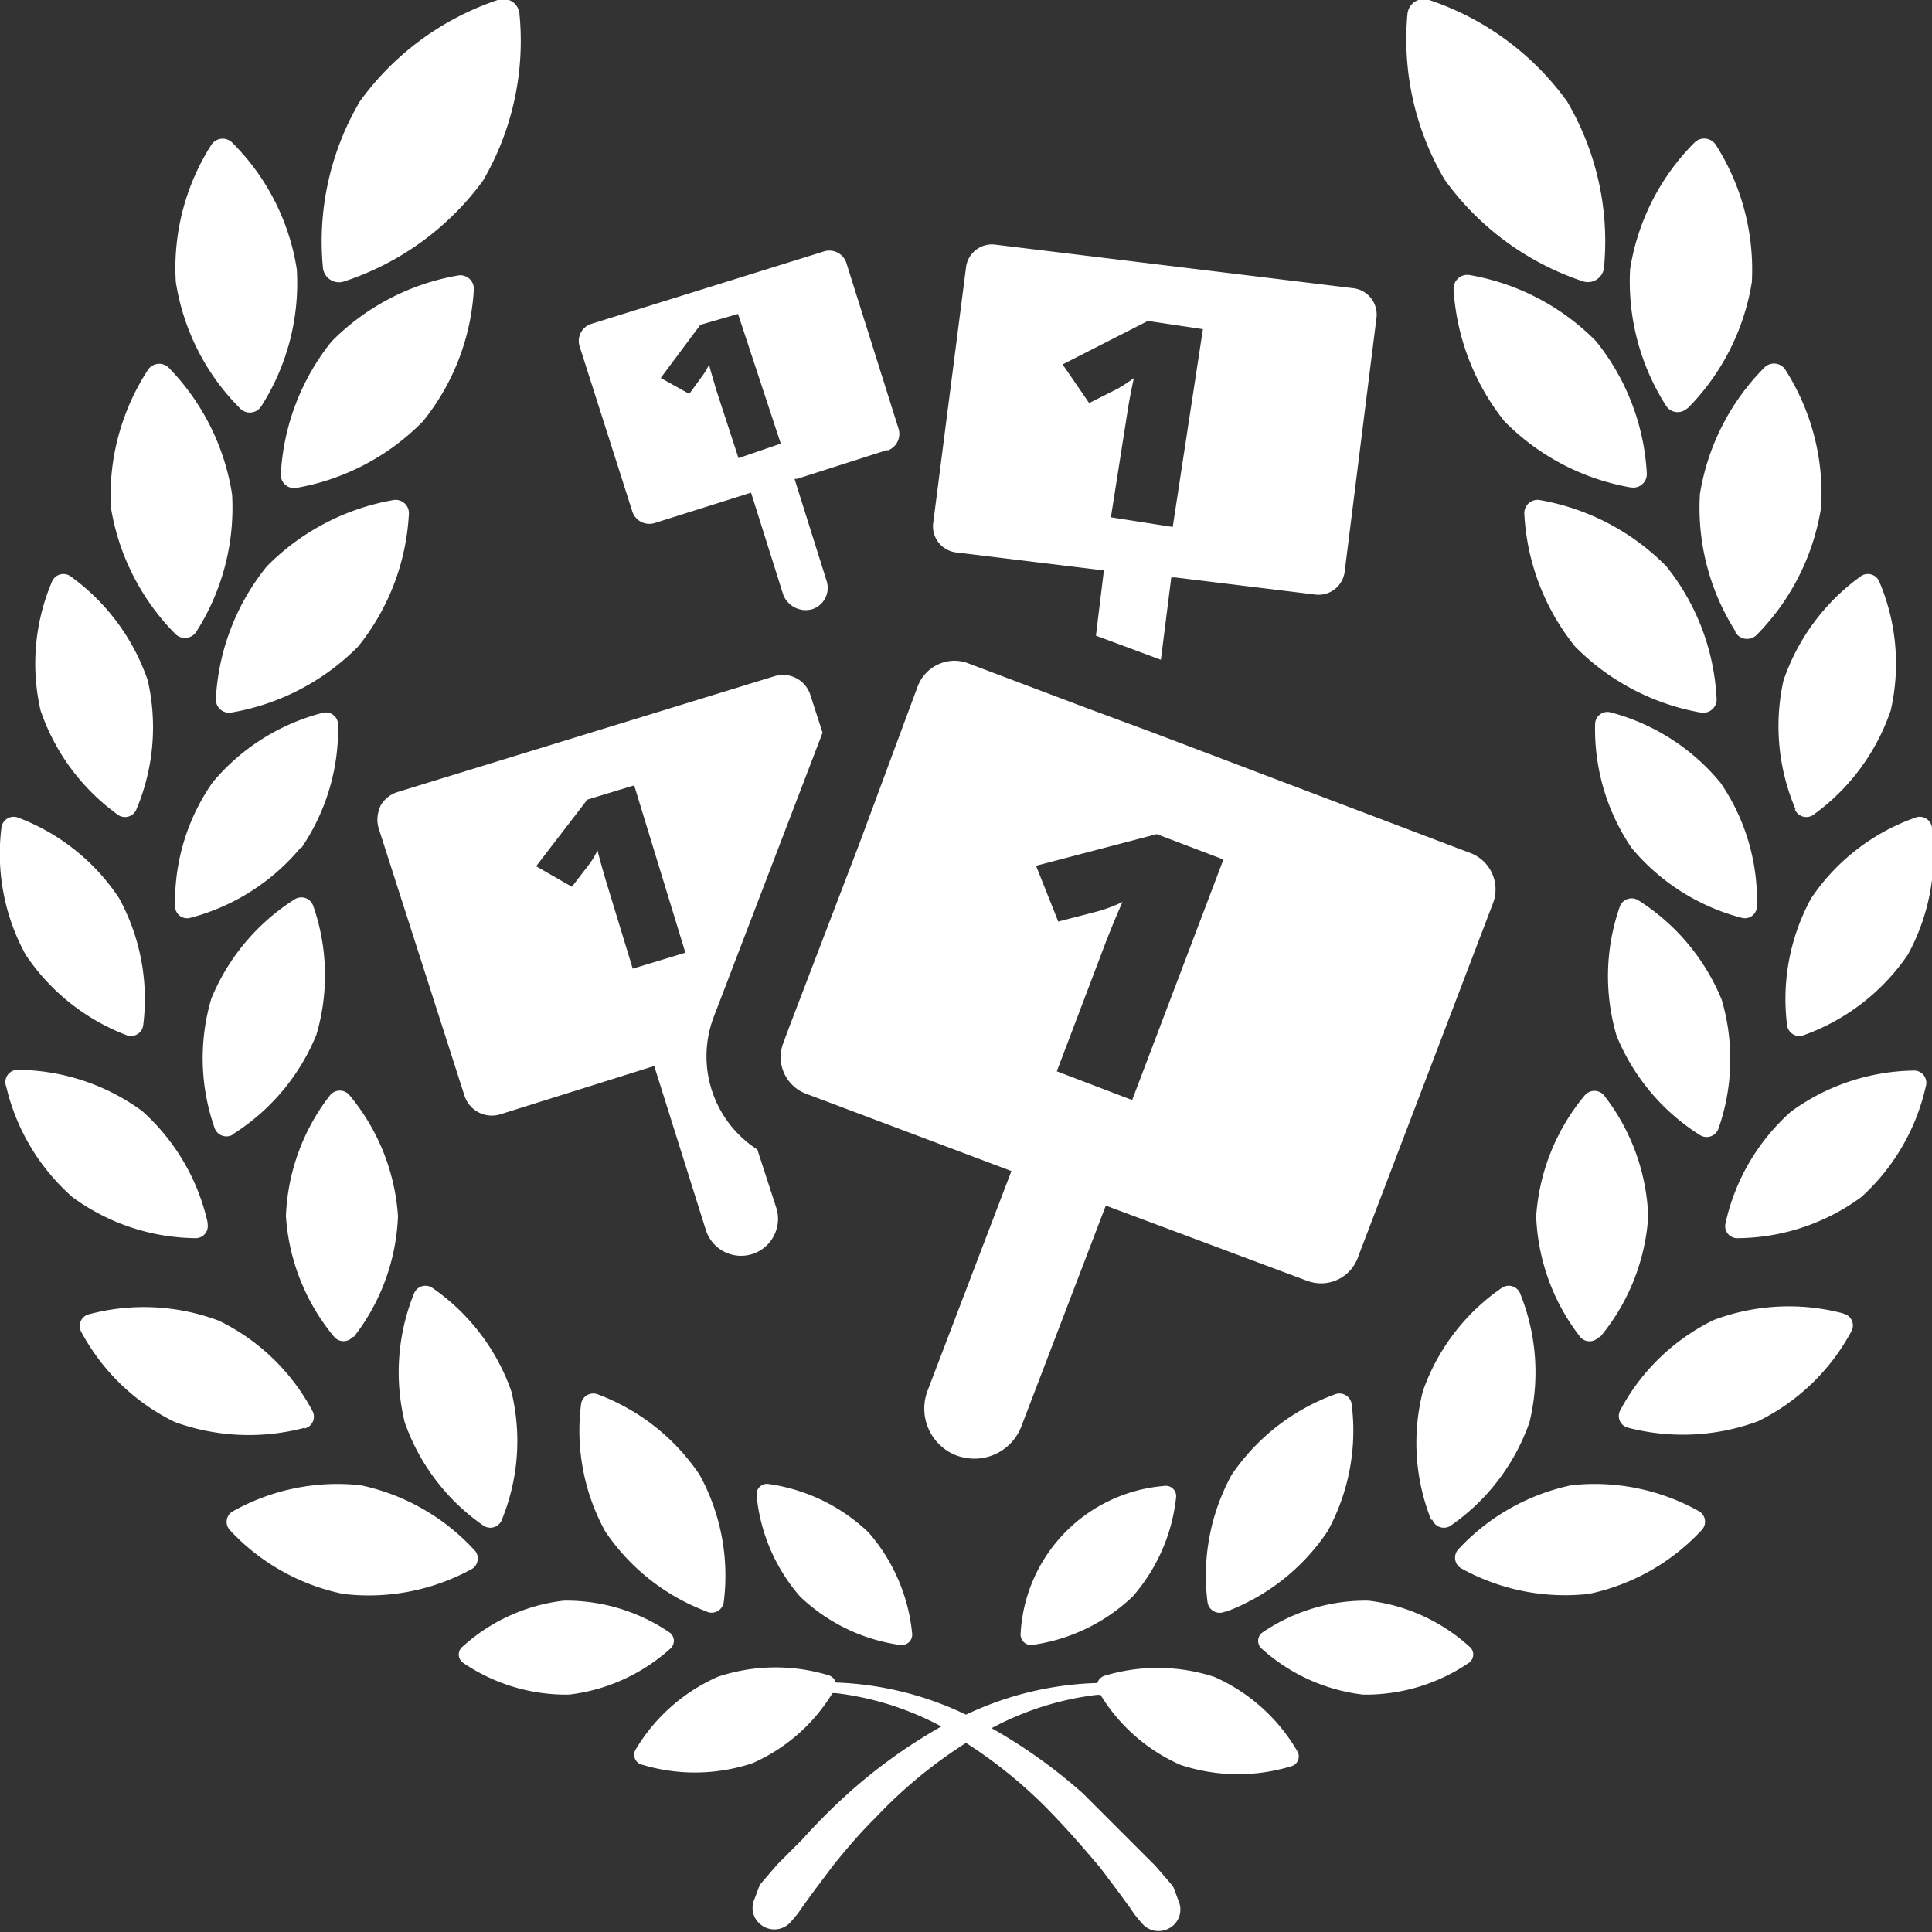
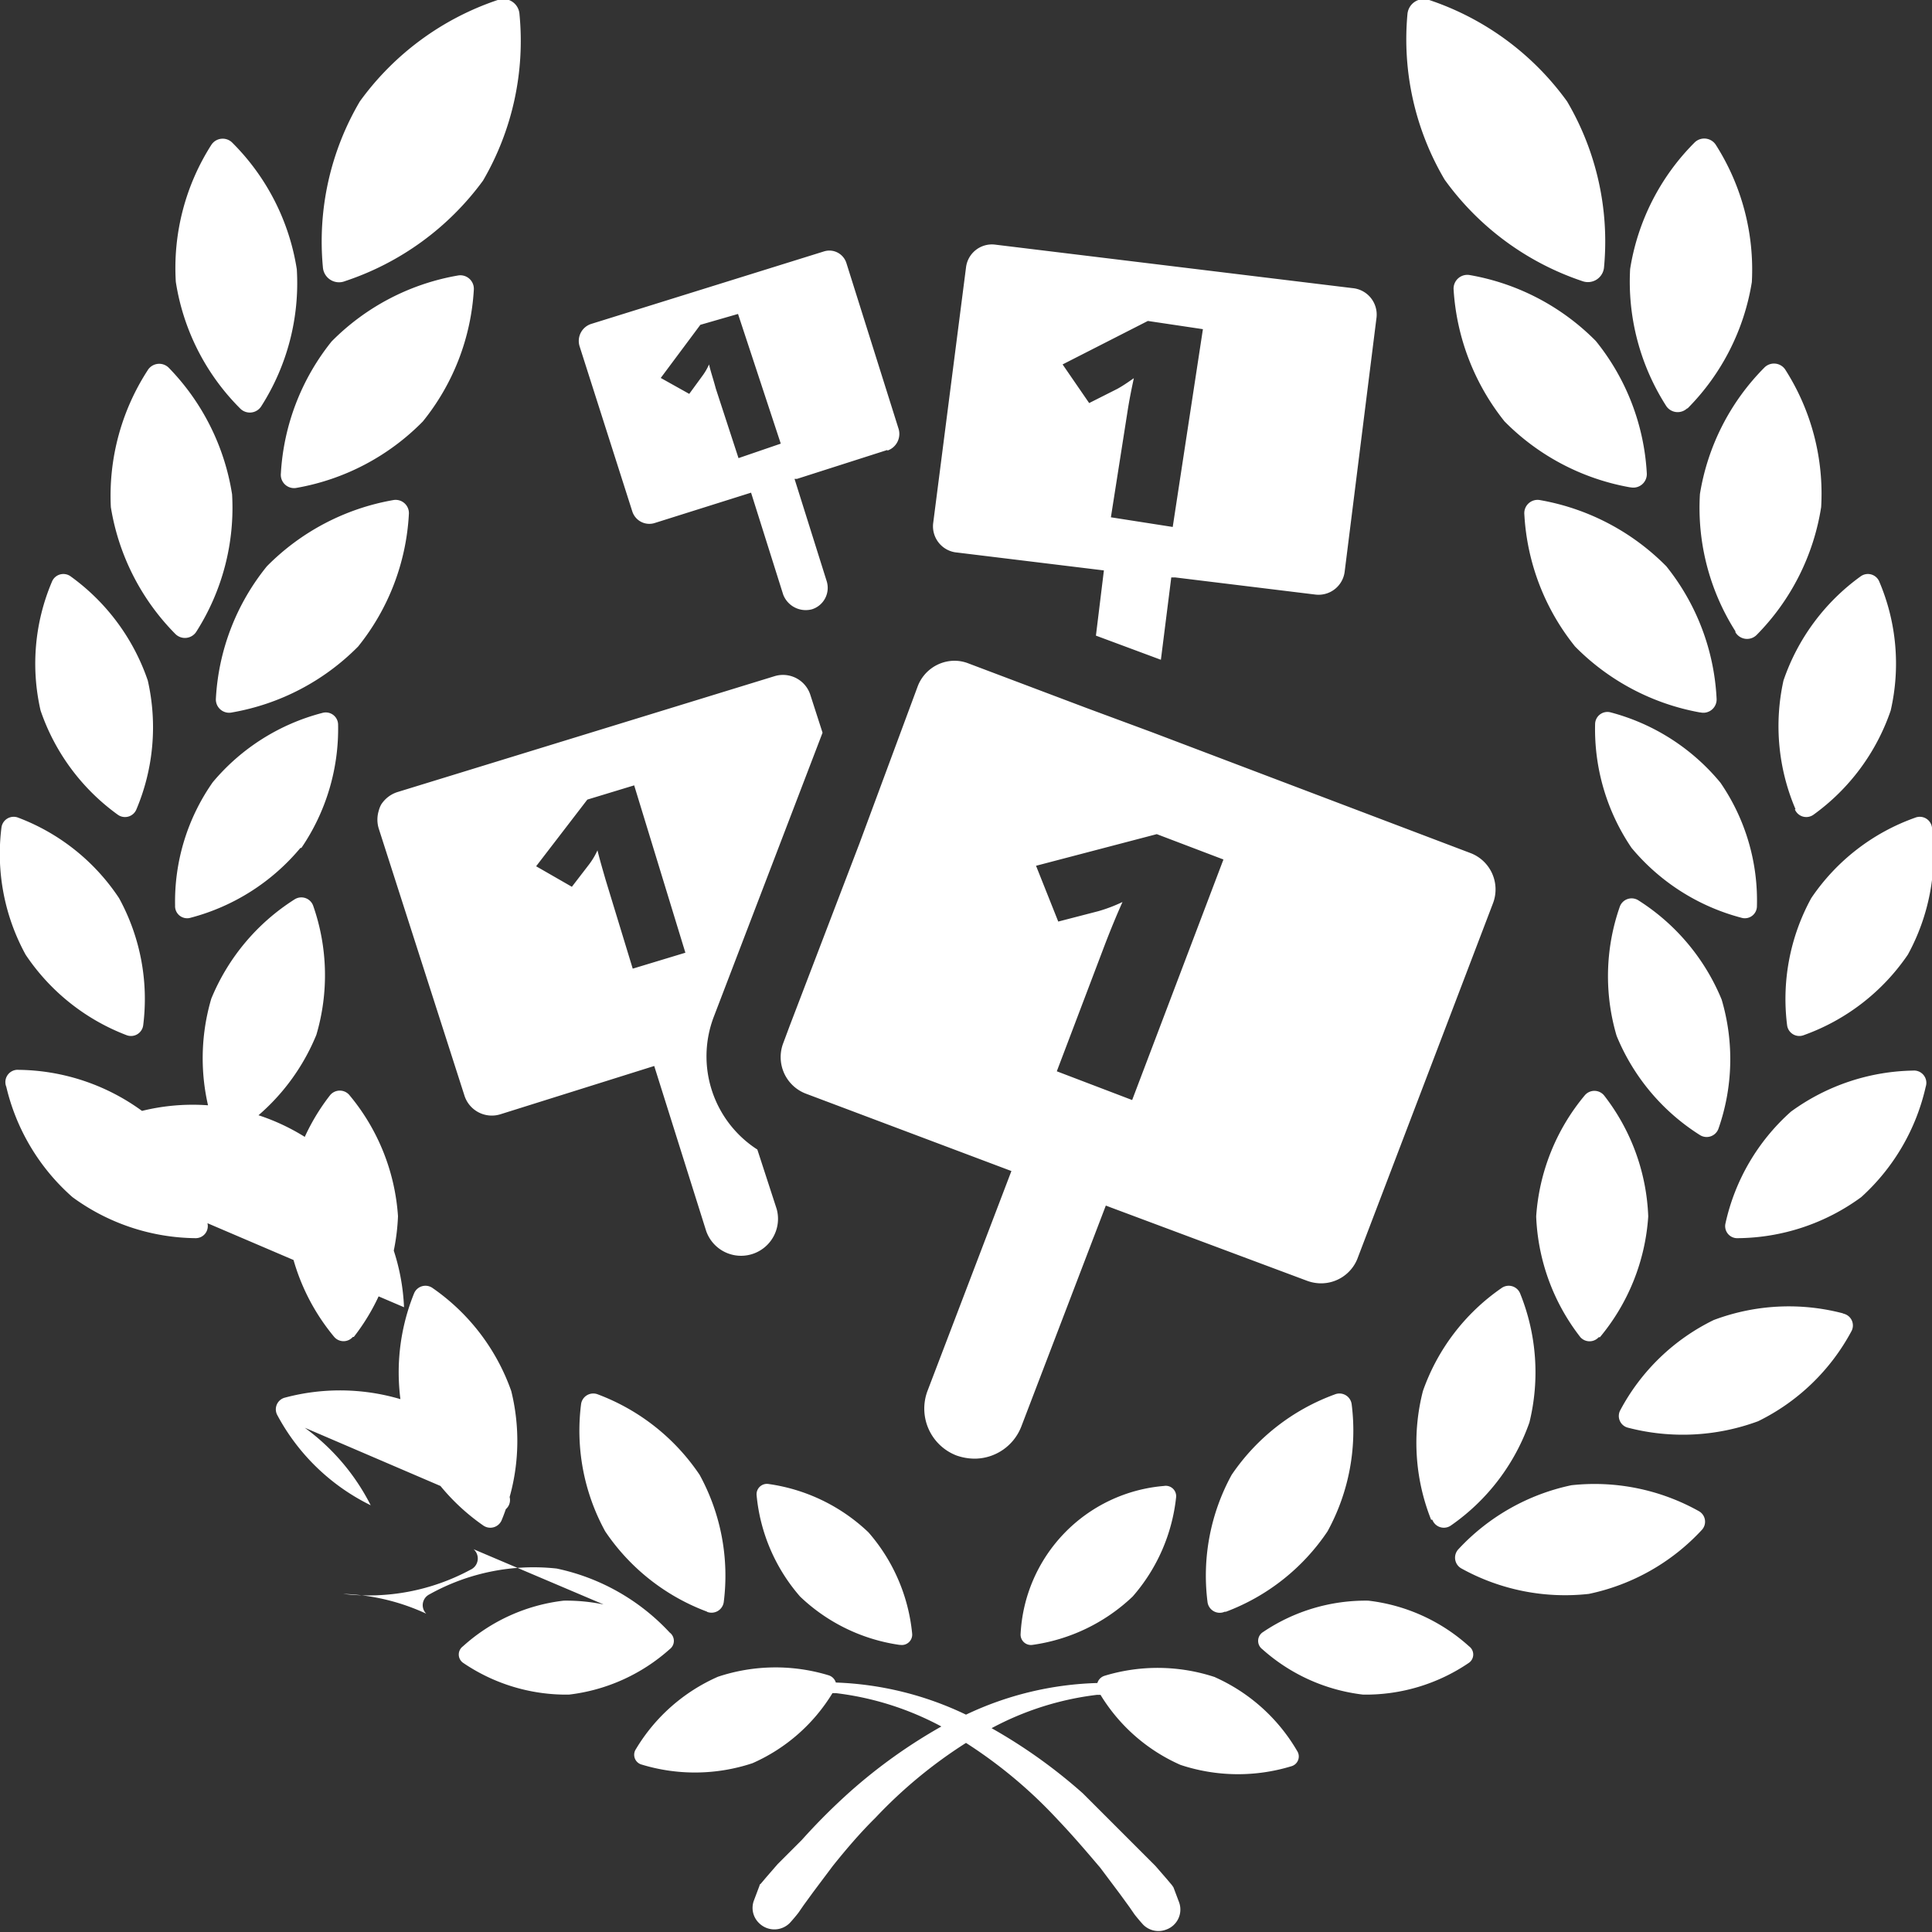
<svg xmlns="http://www.w3.org/2000/svg" viewBox="0 0 80 80">
  <rect x="0" y="0" width="80" height="80" fill="#333333" stroke="none" />
  <defs>
    <style>.a{fill:#fff;}</style>
  </defs>
-   <path class="a" d="M13.37,11.06A11.43,11.43,0,0,1,14.9,4.2,11.6,11.6,0,0,1,20.61,0a.67.67,0,0,1,.9.58A11.48,11.48,0,0,1,20,7.48a11.6,11.6,0,0,1-5.71,4.16A.67.67,0,0,1,13.37,11.06Zm2.9,9.65a9.7,9.7,0,0,0-5.22,2.74,9.5,9.5,0,0,0-2.11,5.47.55.55,0,0,0,.67.58,9.67,9.67,0,0,0,5.22-2.73,9.55,9.55,0,0,0,2.1-5.47A.55.55,0,0,0,16.27,20.71Zm21,47.4a.43.43,0,0,0,.5-.47,7.47,7.47,0,0,0-1.81-4.19,7.51,7.51,0,0,0-4.13-2,.43.43,0,0,0-.5.47,7.44,7.44,0,0,0,1.8,4.19A7.5,7.5,0,0,0,37.24,68.11Zm-8-1.37a.51.51,0,0,0,.7-.41,8.69,8.69,0,0,0-1-5.26,8.8,8.8,0,0,0-4.21-3.33.51.51,0,0,0-.7.41,8.67,8.67,0,0,0,1,5.26A8.78,8.78,0,0,0,29.29,66.74ZM20,63.16a.51.51,0,0,0,.78-.23,8.62,8.62,0,0,0,.39-5.33,8.71,8.71,0,0,0-3.25-4.26.51.51,0,0,0-.78.23,8.71,8.71,0,0,0-.38,5.33A8.71,8.71,0,0,0,20,63.16Zm-5.35-7.8a8.68,8.68,0,0,0,1.83-5,8.73,8.73,0,0,0-2-5,.52.52,0,0,0-.82,0,8.68,8.68,0,0,0-1.82,5,8.7,8.7,0,0,0,2,5A.51.51,0,0,0,14.61,55.36Zm-5-8.4a8.8,8.8,0,0,0,3.45-4.11,8.71,8.71,0,0,0-.13-5.34.52.52,0,0,0-.77-.27,8.85,8.85,0,0,0-3.45,4.11,8.71,8.71,0,0,0,.13,5.34A.52.52,0,0,0,9.61,47Zm2.83-11.85A8.75,8.75,0,0,0,14,30a.51.51,0,0,0-.65-.48,8.8,8.8,0,0,0-4.54,2.87A8.6,8.6,0,0,0,7.25,37.5.5.5,0,0,0,7.9,38,8.84,8.84,0,0,0,12.44,35.11ZM7.25,26.24a.56.56,0,0,0,.89-.1,9.54,9.54,0,0,0,1.47-5.67A9.65,9.65,0,0,0,7,15.24a.56.56,0,0,0-.89.1A9.54,9.54,0,0,0,4.59,21,9.65,9.65,0,0,0,7.25,26.24ZM27.73,67.6a7.59,7.59,0,0,0-4.39-1.32,7.51,7.51,0,0,0-4.17,1.89.42.42,0,0,0,0,.68,7.59,7.59,0,0,0,4.39,1.32,7.58,7.58,0,0,0,4.17-1.88A.43.43,0,0,0,27.73,67.6Zm-8.12-3.45a8.88,8.88,0,0,0-4.68-2.65,8.85,8.85,0,0,0-5.27,1.07.5.5,0,0,0-.13.8A8.84,8.84,0,0,0,14.21,66,8.87,8.87,0,0,0,19.48,65,.51.51,0,0,0,19.61,64.15Zm-7-5a.5.5,0,0,0,.32-.74,8.7,8.7,0,0,0-3.86-3.72,8.83,8.83,0,0,0-5.38-.27.5.5,0,0,0-.32.74,8.75,8.75,0,0,0,3.86,3.72A9,9,0,0,0,12.62,59.12Zm-4-8.47A8.76,8.76,0,0,0,5.88,46a8.83,8.83,0,0,0-5.1-1.7A.51.51,0,0,0,.26,45,8.76,8.76,0,0,0,3,49.57a8.76,8.76,0,0,0,5.1,1.7A.5.5,0,0,0,8.59,50.65ZM5.23,42.86a.51.51,0,0,0,.7-.41,8.69,8.69,0,0,0-1-5.26A8.69,8.69,0,0,0,.76,33.86a.51.51,0,0,0-.7.41,8.69,8.69,0,0,0,1,5.26A8.8,8.8,0,0,0,5.23,42.86Zm-.36-9.13a.51.51,0,0,0,.78-.22,8.74,8.74,0,0,0,.47-5.33,8.83,8.83,0,0,0-3.19-4.31.51.51,0,0,0-.78.22,8.67,8.67,0,0,0-.47,5.33A8.83,8.83,0,0,0,4.87,33.73ZM17.51,17.45A9.55,9.55,0,0,0,19.62,12a.56.56,0,0,0-.67-.59,9.67,9.67,0,0,0-5.22,2.73,9.6,9.6,0,0,0-2.1,5.47.55.55,0,0,0,.66.59A9.67,9.67,0,0,0,17.51,17.45Zm-7.57-.54a.56.56,0,0,0,.88-.09,9.47,9.47,0,0,0,1.47-5.67A9.45,9.45,0,0,0,9.63,5.92.56.56,0,0,0,8.75,6a9.47,9.47,0,0,0-1.47,5.67A9.45,9.45,0,0,0,9.94,16.91Zm55.58-5.27a.67.67,0,0,0,.9-.58A11.43,11.43,0,0,0,64.89,4.2,11.55,11.55,0,0,0,59.18,0a.68.68,0,0,0-.9.58,11.43,11.43,0,0,0,1.54,6.86A11.54,11.54,0,0,0,65.52,11.64Zm2,8.54a.56.56,0,0,0,.67-.59,9.55,9.55,0,0,0-2.11-5.47,9.67,9.67,0,0,0-5.22-2.73.57.57,0,0,0-.67.59,9.7,9.7,0,0,0,2.11,5.47A9.67,9.67,0,0,0,67.5,20.18Zm2.36-3.27a9.58,9.58,0,0,0,2.66-5.23A9.61,9.61,0,0,0,71.05,6a.57.57,0,0,0-.89-.09,9.51,9.51,0,0,0-2.66,5.23A9.54,9.54,0,0,0,69,16.82.57.57,0,0,0,69.86,16.91Zm.53,12.59a.55.55,0,0,0,.67-.58A9.5,9.5,0,0,0,69,23.45a9.7,9.7,0,0,0-5.22-2.74.55.55,0,0,0-.66.59,9.55,9.55,0,0,0,2.1,5.47A9.67,9.67,0,0,0,70.39,29.5ZM42.76,68.11a7.53,7.53,0,0,0,4.14-2A7.44,7.44,0,0,0,48.7,62a.43.43,0,0,0-.5-.47,6.48,6.48,0,0,0-5.94,6.15A.43.43,0,0,0,42.76,68.11Zm8-1.37a8.78,8.78,0,0,0,4.21-3.33,8.67,8.67,0,0,0,1-5.26.51.51,0,0,0-.7-.41A8.8,8.8,0,0,0,51,61.07a8.69,8.69,0,0,0-1,5.26A.51.51,0,0,0,50.71,66.74Zm8.55-3.81a.51.51,0,0,0,.78.23,8.71,8.71,0,0,0,3.24-4.26,8.71,8.71,0,0,0-.38-5.33.51.51,0,0,0-.78-.23,8.66,8.66,0,0,0-3.25,4.26A8.62,8.62,0,0,0,59.26,62.93Zm6.94-7.56a8.7,8.7,0,0,0,2-5,8.68,8.68,0,0,0-1.82-5,.52.52,0,0,0-.82,0,8.73,8.73,0,0,0-2,5,8.68,8.68,0,0,0,1.83,5A.51.51,0,0,0,66.2,55.37ZM70.39,47a.52.52,0,0,0,.77-.27,8.71,8.71,0,0,0,.13-5.34,8.85,8.85,0,0,0-3.45-4.11.52.52,0,0,0-.77.27,8.71,8.71,0,0,0-.13,5.34A8.8,8.8,0,0,0,70.39,47Zm2.36-9.46a8.6,8.6,0,0,0-1.51-5.13A8.8,8.8,0,0,0,66.7,29.5a.51.51,0,0,0-.65.48,8.75,8.75,0,0,0,1.51,5.13A8.84,8.84,0,0,0,72.1,38,.5.5,0,0,0,72.75,37.5Zm-.89-11.36a.56.56,0,0,0,.89.1A9.65,9.65,0,0,0,75.41,21a9.54,9.54,0,0,0-1.47-5.67.56.56,0,0,0-.89-.1,9.59,9.59,0,0,0-2.66,5.23A9.54,9.54,0,0,0,71.86,26.14ZM56.66,66.28a7.59,7.59,0,0,0-4.39,1.32.43.43,0,0,0,0,.69,7.58,7.58,0,0,0,4.17,1.88,7.59,7.59,0,0,0,4.39-1.32.42.42,0,0,0,0-.68A7.51,7.51,0,0,0,56.66,66.28Zm13.68-3.71a8.85,8.85,0,0,0-5.27-1.07,8.88,8.88,0,0,0-4.68,2.65.51.51,0,0,0,.13.8A8.87,8.87,0,0,0,65.79,66a8.84,8.84,0,0,0,4.68-2.65A.5.5,0,0,0,70.34,62.57Zm6-8.18a8.83,8.83,0,0,0-5.38.27,8.7,8.7,0,0,0-3.86,3.72.5.5,0,0,0,.32.74,9,9,0,0,0,5.38-.27,8.75,8.75,0,0,0,3.86-3.72A.5.5,0,0,0,76.3,54.39Zm2.92-10.06a8.83,8.83,0,0,0-5.1,1.7,8.69,8.69,0,0,0-2.71,4.62.5.5,0,0,0,.52.62,8.76,8.76,0,0,0,5.1-1.7A8.76,8.76,0,0,0,79.74,45,.51.51,0,0,0,79.22,44.33ZM75,37.19a8.69,8.69,0,0,0-1,5.26.51.51,0,0,0,.7.41A8.8,8.8,0,0,0,79,39.53a8.69,8.69,0,0,0,1-5.26.51.51,0,0,0-.7-.41A8.69,8.69,0,0,0,75,37.19Zm-.68-3.68a.51.51,0,0,0,.78.22,8.83,8.83,0,0,0,3.19-4.31,8.67,8.67,0,0,0-.47-5.33.51.51,0,0,0-.78-.22,8.83,8.83,0,0,0-3.19,4.31A8.74,8.74,0,0,0,74.35,33.51Zm-24,35.94a7.55,7.55,0,0,0-4.58-.06.45.45,0,0,0-.3.3h0A13.51,13.51,0,0,0,40,71a13.51,13.51,0,0,0-5.39-1.33h0a.45.45,0,0,0-.3-.3,7.55,7.55,0,0,0-4.58.06,7.45,7.45,0,0,0-3.4,3,.42.42,0,0,0,.25.64,7.56,7.56,0,0,0,4.58-.06,7.34,7.34,0,0,0,3.31-2.9h.15a12.29,12.29,0,0,1,4.36,1.38,21.85,21.85,0,0,0-3.78,2.7q-1.06.95-2,2l-1,1-.46.53-.22.26c-.09.11-.05,0-.07.1l-.23.61a.87.87,0,0,0,.21.94.9.9,0,0,0,1.27,0c.13-.14.32-.37.37-.44l.2-.29.4-.55.81-1.08c.56-.7,1.15-1.39,1.77-2A19.51,19.51,0,0,1,40,72.17a19.51,19.51,0,0,1,3.79,3.17c.62.65,1.21,1.34,1.77,2l.81,1.08.4.55.2.29c.05.07.24.3.37.44a.89.89,0,0,0,.95.2.88.88,0,0,0,.53-1.14l-.23-.61s0,0-.07-.1l-.22-.26-.46-.53-1-1q-1-1-2-2a21.85,21.85,0,0,0-3.78-2.7,12.29,12.29,0,0,1,4.36-1.38h.15a7.34,7.34,0,0,0,3.31,2.9,7.56,7.56,0,0,0,4.58.06.42.42,0,0,0,.25-.64A7.45,7.45,0,0,0,50.31,69.45ZM57,13.14,55.68,23.67a1.09,1.09,0,0,1-1.21.95l-5.81-.71-.16,0-.43,3.41-2.69-1,.33-2.7s0,0,0,0l-6.07-.74a1.09,1.09,0,0,1-1-1.21L40,11.08a1.08,1.08,0,0,1,1.21-.95L56,11.93A1.1,1.1,0,0,1,57,13.14Zm-7.19.49-2.28-.34L44,15.09l1.1,1.6,1.17-.59c.27-.15.49-.31.68-.44-.09.42-.19.9-.27,1.43L46,21.42l2.56.4Zm-13.06,5L33,19.83l-.1,0,1.33,4.23a.93.93,0,0,1-.61,1.17,1,1,0,0,1-1.19-.61l-1.33-4.22h0L27.1,21.66a.74.74,0,0,1-.92-.49L24,14.34a.74.74,0,0,1,.49-.93l9.63-3a.74.74,0,0,1,.93.49l2.15,6.83A.73.73,0,0,1,36.74,18.66Zm-4.42-.26L30.56,13,29,13.45l-1.64,2.2,1.18.66.54-.74a2.46,2.46,0,0,0,.28-.48c.07.31.18.62.28,1l.94,2.88Zm-.17,31.69a1.53,1.53,0,0,1-2.92.91l-2.15-6.83s0,0,0,0l-6.37,2a1.19,1.19,0,0,1-1.49-.78L15.68,34.3a1.26,1.26,0,0,1,0-.72,1.17,1.17,0,0,1,.1-.26,1.25,1.25,0,0,1,.67-.52L32.07,28a1.19,1.19,0,0,1,1.49.79l.5,1.55L29.55,42.12a4.59,4.59,0,0,0,1.81,5.48ZM28.38,39.45l-2.12-6.93-1.94.59L22.2,35.87l1.48.85.7-.91a3.06,3.06,0,0,0,.36-.6c.09.37.21.78.34,1.23l1.12,3.67Zm33.45-2.07L56.2,52.14a1.62,1.62,0,0,1-1.52,1,1.69,1.69,0,0,1-.57-.11L46,50l-.21-.08-3.5,9.15a2.08,2.08,0,0,1-1.94,1.33,2.3,2.3,0,0,1-.74-.13,2.08,2.08,0,0,1-1.21-2.66l3.48-9.12s0,0,0,0l-8.5-3.2a1.62,1.62,0,0,1-.95-2.09l.28-.75,2.88-7.53L38,28.42a1.64,1.64,0,0,1,1.53-1.06,1.6,1.6,0,0,1,.57.11L45,29.32l2.7,1,13.18,5A1.61,1.61,0,0,1,61.83,37.38ZM50.66,35.59,47.9,34.54l-5,1.31.92,2.31,1.66-.43a6.4,6.4,0,0,0,1-.38q-.35.78-.72,1.74l-2,5.27,3.12,1.19Z" />
+   <path class="a" d="M13.37,11.06A11.43,11.43,0,0,1,14.9,4.2,11.6,11.6,0,0,1,20.61,0a.67.67,0,0,1,.9.58A11.48,11.48,0,0,1,20,7.48a11.6,11.6,0,0,1-5.71,4.16A.67.67,0,0,1,13.37,11.06Zm2.9,9.65a9.7,9.7,0,0,0-5.22,2.74,9.5,9.5,0,0,0-2.11,5.47.55.55,0,0,0,.67.58,9.67,9.67,0,0,0,5.22-2.73,9.55,9.55,0,0,0,2.1-5.47A.55.55,0,0,0,16.27,20.71Zm21,47.4a.43.43,0,0,0,.5-.47,7.47,7.47,0,0,0-1.81-4.19,7.51,7.51,0,0,0-4.13-2,.43.43,0,0,0-.5.47,7.44,7.44,0,0,0,1.8,4.19A7.5,7.5,0,0,0,37.24,68.11Zm-8-1.37a.51.51,0,0,0,.7-.41,8.69,8.69,0,0,0-1-5.26,8.8,8.8,0,0,0-4.21-3.33.51.51,0,0,0-.7.41,8.67,8.67,0,0,0,1,5.26A8.78,8.78,0,0,0,29.29,66.74ZM20,63.16a.51.51,0,0,0,.78-.23,8.62,8.62,0,0,0,.39-5.33,8.71,8.71,0,0,0-3.25-4.26.51.51,0,0,0-.78.23,8.71,8.71,0,0,0-.38,5.33A8.71,8.71,0,0,0,20,63.16Zm-5.35-7.8a8.68,8.68,0,0,0,1.83-5,8.73,8.73,0,0,0-2-5,.52.52,0,0,0-.82,0,8.68,8.68,0,0,0-1.82,5,8.7,8.7,0,0,0,2,5A.51.51,0,0,0,14.61,55.36Zm-5-8.4a8.8,8.8,0,0,0,3.45-4.11,8.71,8.71,0,0,0-.13-5.34.52.52,0,0,0-.77-.27,8.85,8.85,0,0,0-3.45,4.11,8.71,8.71,0,0,0,.13,5.34A.52.52,0,0,0,9.61,47Zm2.83-11.85A8.75,8.75,0,0,0,14,30a.51.51,0,0,0-.65-.48,8.8,8.8,0,0,0-4.54,2.87A8.6,8.6,0,0,0,7.25,37.5.5.5,0,0,0,7.9,38,8.84,8.84,0,0,0,12.44,35.11ZM7.25,26.24a.56.56,0,0,0,.89-.1,9.54,9.54,0,0,0,1.47-5.67A9.65,9.65,0,0,0,7,15.24a.56.56,0,0,0-.89.1A9.54,9.54,0,0,0,4.59,21,9.65,9.65,0,0,0,7.25,26.24ZM27.73,67.6a7.59,7.59,0,0,0-4.39-1.32,7.51,7.51,0,0,0-4.17,1.89.42.42,0,0,0,0,.68,7.59,7.59,0,0,0,4.39,1.32,7.58,7.58,0,0,0,4.17-1.88A.43.43,0,0,0,27.73,67.6Za8.88,8.88,0,0,0-4.68-2.65,8.85,8.85,0,0,0-5.27,1.07.5.5,0,0,0-.13.8A8.84,8.84,0,0,0,14.21,66,8.87,8.87,0,0,0,19.48,65,.51.51,0,0,0,19.61,64.15Zm-7-5a.5.5,0,0,0,.32-.74,8.7,8.7,0,0,0-3.86-3.72,8.83,8.83,0,0,0-5.38-.27.5.5,0,0,0-.32.74,8.75,8.75,0,0,0,3.86,3.72A9,9,0,0,0,12.62,59.12Zm-4-8.47A8.76,8.76,0,0,0,5.88,46a8.83,8.83,0,0,0-5.1-1.7A.51.51,0,0,0,.26,45,8.76,8.76,0,0,0,3,49.57a8.76,8.76,0,0,0,5.1,1.7A.5.5,0,0,0,8.59,50.65ZM5.23,42.86a.51.51,0,0,0,.7-.41,8.69,8.69,0,0,0-1-5.26A8.69,8.69,0,0,0,.76,33.86a.51.51,0,0,0-.7.41,8.69,8.69,0,0,0,1,5.26A8.8,8.8,0,0,0,5.23,42.86Zm-.36-9.13a.51.51,0,0,0,.78-.22,8.74,8.74,0,0,0,.47-5.33,8.83,8.83,0,0,0-3.19-4.31.51.51,0,0,0-.78.22,8.67,8.67,0,0,0-.47,5.33A8.83,8.83,0,0,0,4.87,33.73ZM17.51,17.45A9.55,9.55,0,0,0,19.62,12a.56.56,0,0,0-.67-.59,9.67,9.67,0,0,0-5.22,2.73,9.6,9.6,0,0,0-2.1,5.47.55.55,0,0,0,.66.59A9.67,9.67,0,0,0,17.51,17.45Zm-7.57-.54a.56.56,0,0,0,.88-.09,9.47,9.47,0,0,0,1.47-5.67A9.45,9.45,0,0,0,9.63,5.92.56.56,0,0,0,8.75,6a9.47,9.47,0,0,0-1.47,5.67A9.45,9.45,0,0,0,9.94,16.91Zm55.58-5.27a.67.67,0,0,0,.9-.58A11.43,11.43,0,0,0,64.89,4.2,11.55,11.55,0,0,0,59.18,0a.68.68,0,0,0-.9.58,11.43,11.43,0,0,0,1.54,6.86A11.54,11.54,0,0,0,65.52,11.64Zm2,8.54a.56.56,0,0,0,.67-.59,9.55,9.55,0,0,0-2.11-5.47,9.67,9.67,0,0,0-5.22-2.73.57.57,0,0,0-.67.59,9.7,9.7,0,0,0,2.11,5.47A9.67,9.67,0,0,0,67.5,20.18Zm2.36-3.27a9.58,9.58,0,0,0,2.66-5.23A9.61,9.61,0,0,0,71.05,6a.57.57,0,0,0-.89-.09,9.51,9.51,0,0,0-2.66,5.23A9.54,9.54,0,0,0,69,16.82.57.57,0,0,0,69.86,16.91Zm.53,12.59a.55.55,0,0,0,.67-.58A9.5,9.5,0,0,0,69,23.45a9.7,9.7,0,0,0-5.22-2.74.55.55,0,0,0-.66.59,9.55,9.55,0,0,0,2.1,5.47A9.67,9.67,0,0,0,70.39,29.5ZM42.76,68.11a7.53,7.53,0,0,0,4.14-2A7.44,7.44,0,0,0,48.7,62a.43.43,0,0,0-.5-.47,6.48,6.48,0,0,0-5.94,6.15A.43.43,0,0,0,42.76,68.11Zm8-1.37a8.78,8.78,0,0,0,4.21-3.33,8.67,8.67,0,0,0,1-5.26.51.51,0,0,0-.7-.41A8.8,8.8,0,0,0,51,61.07a8.69,8.69,0,0,0-1,5.26A.51.51,0,0,0,50.71,66.74Zm8.55-3.81a.51.51,0,0,0,.78.23,8.71,8.71,0,0,0,3.24-4.26,8.71,8.71,0,0,0-.38-5.33.51.51,0,0,0-.78-.23,8.66,8.66,0,0,0-3.25,4.26A8.62,8.62,0,0,0,59.26,62.93Zm6.94-7.56a8.7,8.7,0,0,0,2-5,8.68,8.68,0,0,0-1.82-5,.52.52,0,0,0-.82,0,8.73,8.73,0,0,0-2,5,8.68,8.68,0,0,0,1.83,5A.51.51,0,0,0,66.2,55.37ZM70.39,47a.52.52,0,0,0,.77-.27,8.71,8.71,0,0,0,.13-5.34,8.85,8.85,0,0,0-3.45-4.11.52.52,0,0,0-.77.27,8.71,8.71,0,0,0-.13,5.34A8.8,8.8,0,0,0,70.39,47Zm2.36-9.46a8.6,8.6,0,0,0-1.51-5.13A8.8,8.8,0,0,0,66.7,29.5a.51.51,0,0,0-.65.48,8.75,8.75,0,0,0,1.51,5.13A8.84,8.84,0,0,0,72.1,38,.5.5,0,0,0,72.75,37.5Zm-.89-11.36a.56.56,0,0,0,.89.1A9.65,9.65,0,0,0,75.41,21a9.54,9.54,0,0,0-1.47-5.67.56.56,0,0,0-.89-.1,9.59,9.59,0,0,0-2.66,5.23A9.54,9.54,0,0,0,71.86,26.14ZM56.66,66.28a7.59,7.59,0,0,0-4.39,1.32.43.43,0,0,0,0,.69,7.58,7.58,0,0,0,4.17,1.88,7.59,7.59,0,0,0,4.39-1.32.42.42,0,0,0,0-.68A7.51,7.51,0,0,0,56.66,66.28Zm13.68-3.71a8.85,8.85,0,0,0-5.27-1.07,8.88,8.88,0,0,0-4.68,2.65.51.51,0,0,0,.13.8A8.87,8.87,0,0,0,65.79,66a8.84,8.84,0,0,0,4.68-2.65A.5.5,0,0,0,70.34,62.57Zm6-8.18a8.83,8.83,0,0,0-5.38.27,8.7,8.7,0,0,0-3.86,3.72.5.5,0,0,0,.32.74,9,9,0,0,0,5.38-.27,8.75,8.75,0,0,0,3.86-3.72A.5.5,0,0,0,76.3,54.39Zm2.92-10.06a8.83,8.83,0,0,0-5.1,1.7,8.69,8.69,0,0,0-2.71,4.62.5.5,0,0,0,.52.62,8.76,8.76,0,0,0,5.1-1.7A8.76,8.76,0,0,0,79.74,45,.51.51,0,0,0,79.22,44.33ZM75,37.19a8.69,8.69,0,0,0-1,5.26.51.51,0,0,0,.7.41A8.8,8.8,0,0,0,79,39.53a8.69,8.69,0,0,0,1-5.26.51.51,0,0,0-.7-.41A8.69,8.69,0,0,0,75,37.19Zm-.68-3.68a.51.51,0,0,0,.78.22,8.83,8.83,0,0,0,3.19-4.31,8.67,8.67,0,0,0-.47-5.33.51.51,0,0,0-.78-.22,8.83,8.83,0,0,0-3.19,4.31A8.74,8.74,0,0,0,74.35,33.51Zm-24,35.94a7.55,7.55,0,0,0-4.58-.06.45.45,0,0,0-.3.3h0A13.51,13.51,0,0,0,40,71a13.51,13.51,0,0,0-5.39-1.33h0a.45.45,0,0,0-.3-.3,7.55,7.55,0,0,0-4.58.06,7.45,7.45,0,0,0-3.4,3,.42.42,0,0,0,.25.64,7.56,7.56,0,0,0,4.58-.06,7.34,7.34,0,0,0,3.31-2.9h.15a12.29,12.29,0,0,1,4.36,1.38,21.85,21.85,0,0,0-3.78,2.7q-1.06.95-2,2l-1,1-.46.53-.22.26c-.09.11-.05,0-.07.1l-.23.61a.87.87,0,0,0,.21.94.9.9,0,0,0,1.27,0c.13-.14.32-.37.37-.44l.2-.29.4-.55.81-1.08c.56-.7,1.15-1.39,1.77-2A19.51,19.51,0,0,1,40,72.17a19.51,19.51,0,0,1,3.79,3.17c.62.65,1.21,1.34,1.77,2l.81,1.08.4.55.2.29c.05.07.24.3.37.44a.89.89,0,0,0,.95.2.88.88,0,0,0,.53-1.14l-.23-.61s0,0-.07-.1l-.22-.26-.46-.53-1-1q-1-1-2-2a21.85,21.85,0,0,0-3.78-2.7,12.29,12.29,0,0,1,4.36-1.38h.15a7.34,7.34,0,0,0,3.31,2.9,7.56,7.56,0,0,0,4.58.06.42.42,0,0,0,.25-.64A7.45,7.45,0,0,0,50.31,69.45ZM57,13.14,55.68,23.67a1.09,1.09,0,0,1-1.21.95l-5.81-.71-.16,0-.43,3.41-2.69-1,.33-2.7s0,0,0,0l-6.07-.74a1.09,1.09,0,0,1-1-1.21L40,11.08a1.08,1.08,0,0,1,1.21-.95L56,11.93A1.1,1.1,0,0,1,57,13.14Zm-7.19.49-2.28-.34L44,15.09l1.1,1.6,1.17-.59c.27-.15.49-.31.68-.44-.09.42-.19.9-.27,1.43L46,21.42l2.56.4Zm-13.06,5L33,19.83l-.1,0,1.33,4.23a.93.93,0,0,1-.61,1.17,1,1,0,0,1-1.19-.61l-1.33-4.22h0L27.1,21.66a.74.74,0,0,1-.92-.49L24,14.34a.74.74,0,0,1,.49-.93l9.63-3a.74.74,0,0,1,.93.49l2.15,6.83A.73.73,0,0,1,36.74,18.66Zm-4.42-.26L30.56,13,29,13.45l-1.64,2.2,1.18.66.54-.74a2.46,2.46,0,0,0,.28-.48c.07.31.18.62.28,1l.94,2.88Zm-.17,31.69a1.53,1.53,0,0,1-2.92.91l-2.15-6.83s0,0,0,0l-6.37,2a1.19,1.19,0,0,1-1.49-.78L15.68,34.3a1.26,1.26,0,0,1,0-.72,1.17,1.17,0,0,1,.1-.26,1.25,1.25,0,0,1,.67-.52L32.07,28a1.19,1.19,0,0,1,1.49.79l.5,1.55L29.55,42.12a4.59,4.59,0,0,0,1.81,5.48ZM28.38,39.45l-2.12-6.93-1.94.59L22.2,35.87l1.48.85.7-.91a3.06,3.06,0,0,0,.36-.6c.09.37.21.78.34,1.23l1.12,3.67Zm33.45-2.07L56.2,52.14a1.62,1.62,0,0,1-1.52,1,1.69,1.69,0,0,1-.57-.11L46,50l-.21-.08-3.5,9.15a2.08,2.08,0,0,1-1.94,1.33,2.3,2.3,0,0,1-.74-.13,2.08,2.08,0,0,1-1.21-2.66l3.48-9.12s0,0,0,0l-8.5-3.2a1.62,1.62,0,0,1-.95-2.09l.28-.75,2.88-7.53L38,28.42a1.64,1.64,0,0,1,1.53-1.06,1.6,1.6,0,0,1,.57.11L45,29.32l2.7,1,13.18,5A1.61,1.61,0,0,1,61.83,37.38ZM50.66,35.59,47.9,34.54l-5,1.31.92,2.31,1.66-.43a6.4,6.4,0,0,0,1-.38q-.35.78-.72,1.74l-2,5.27,3.12,1.19Z" />
</svg>